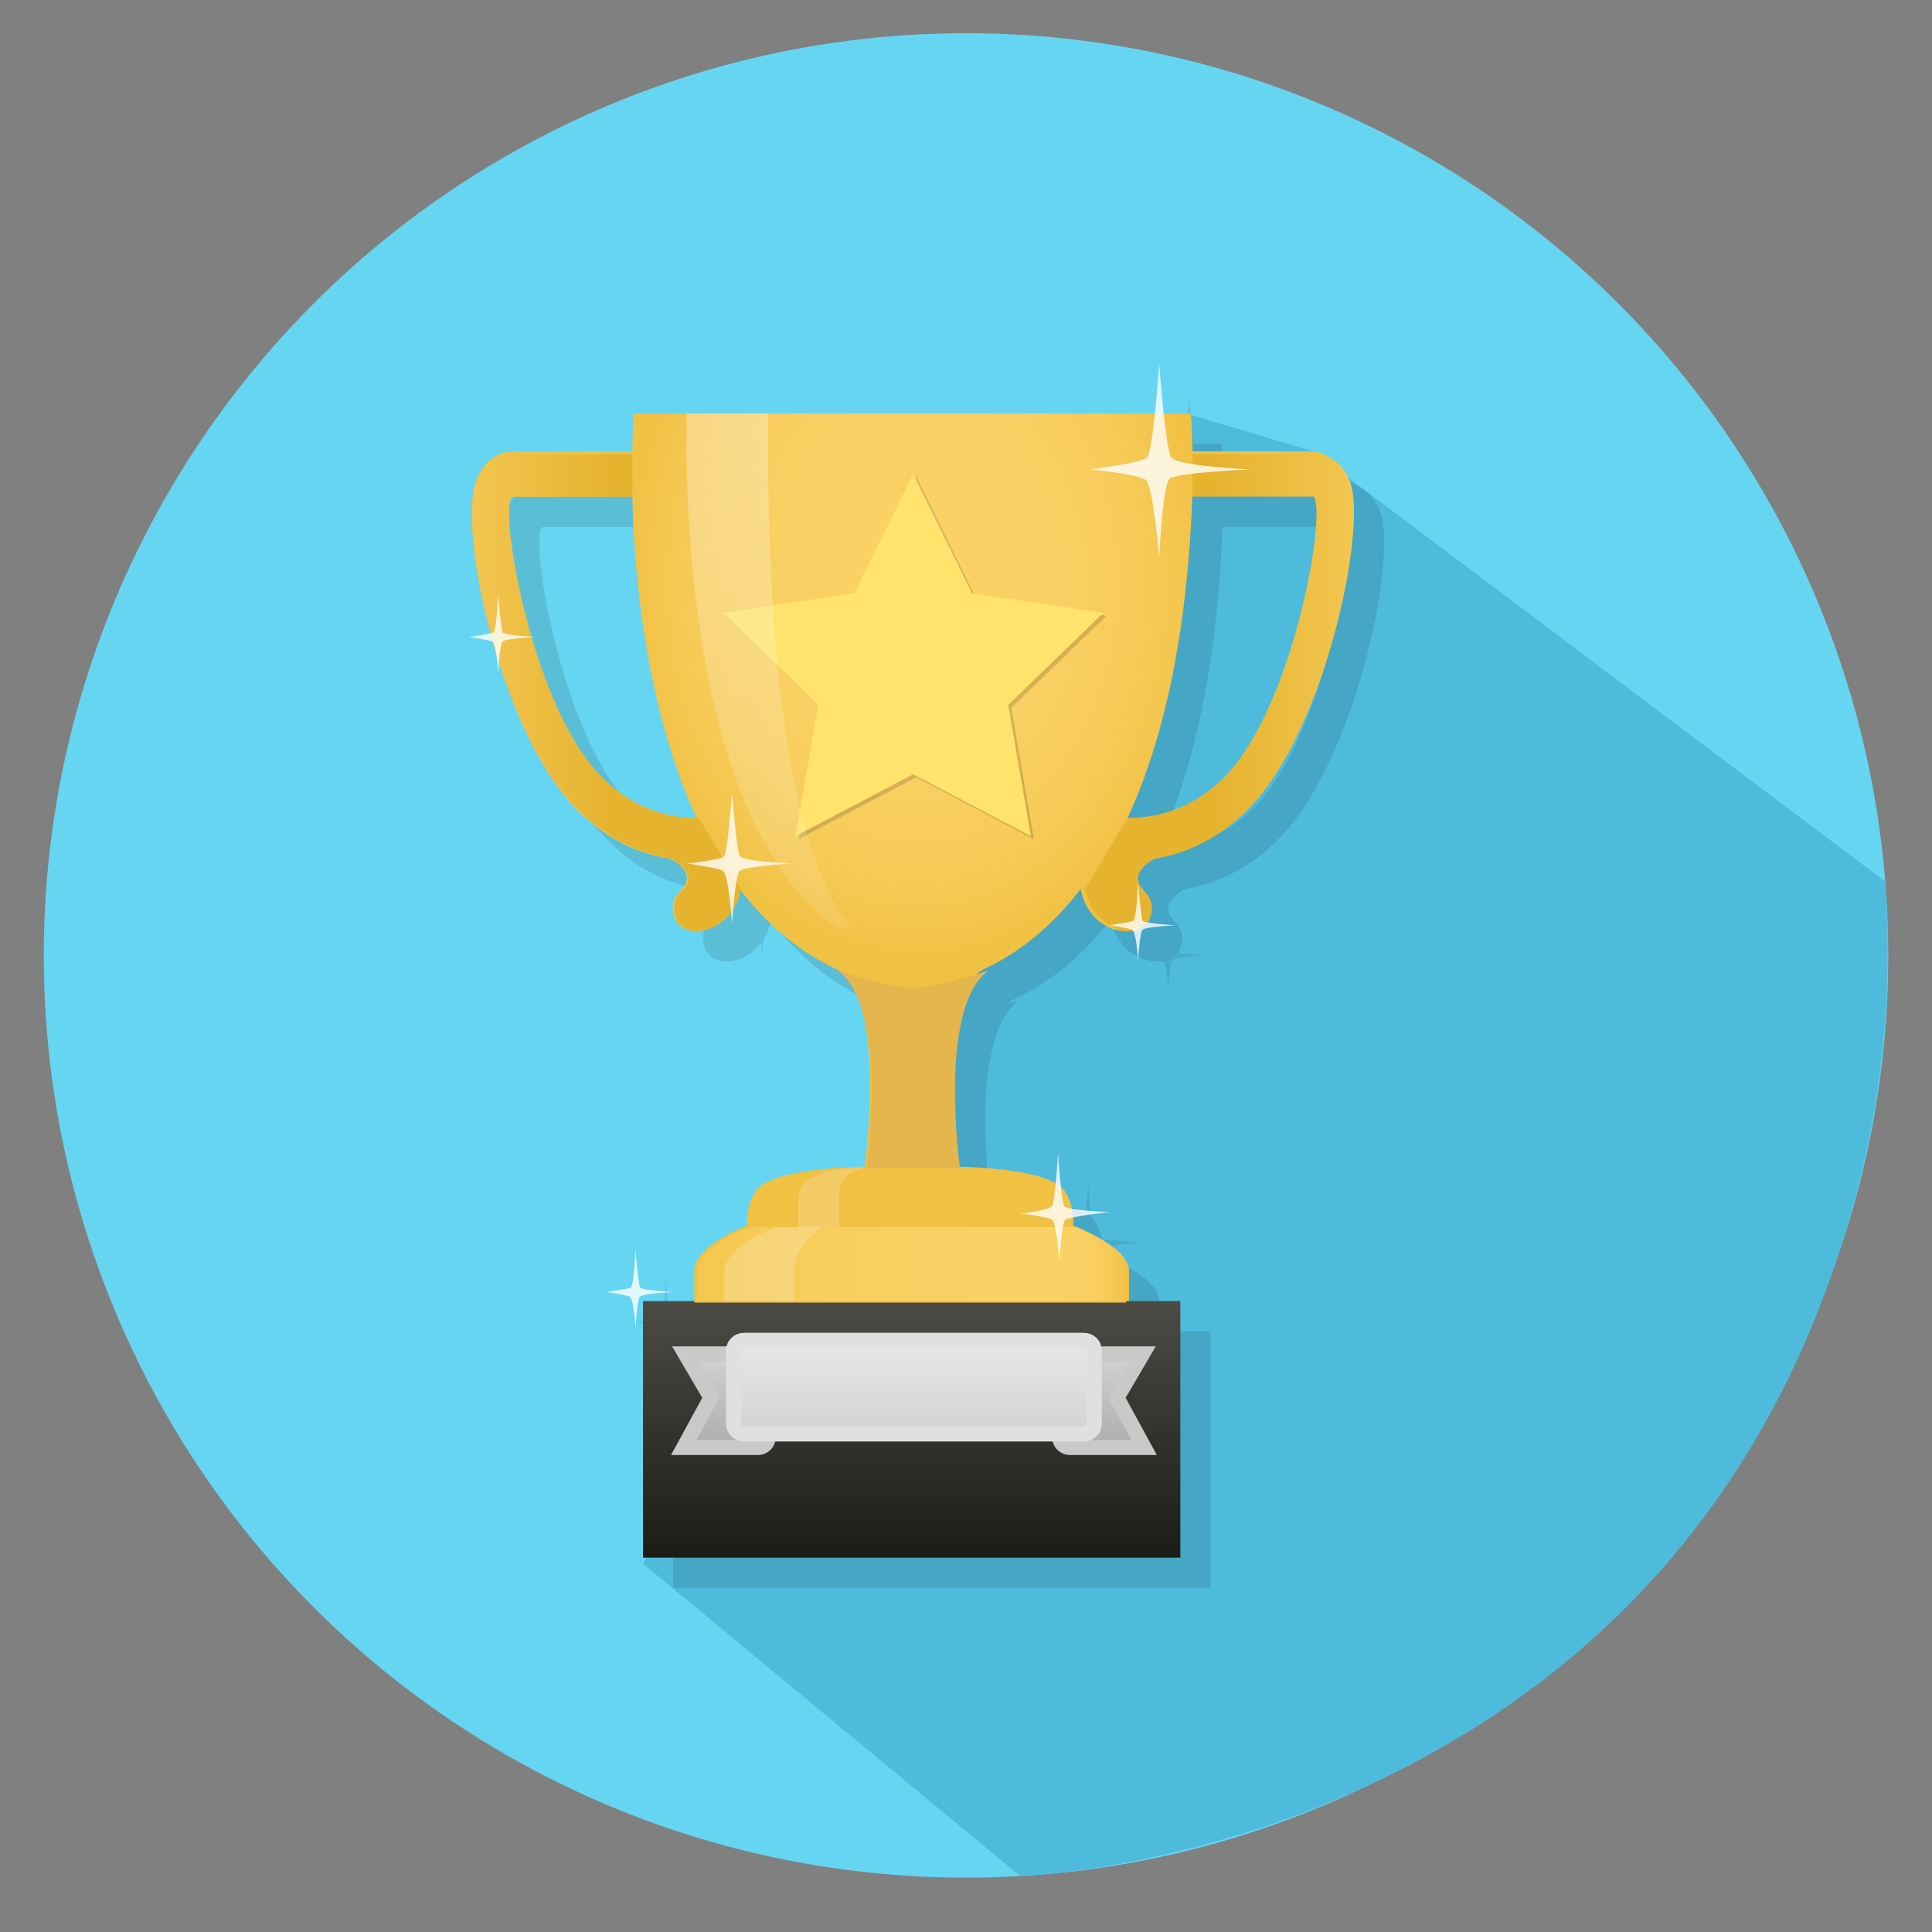
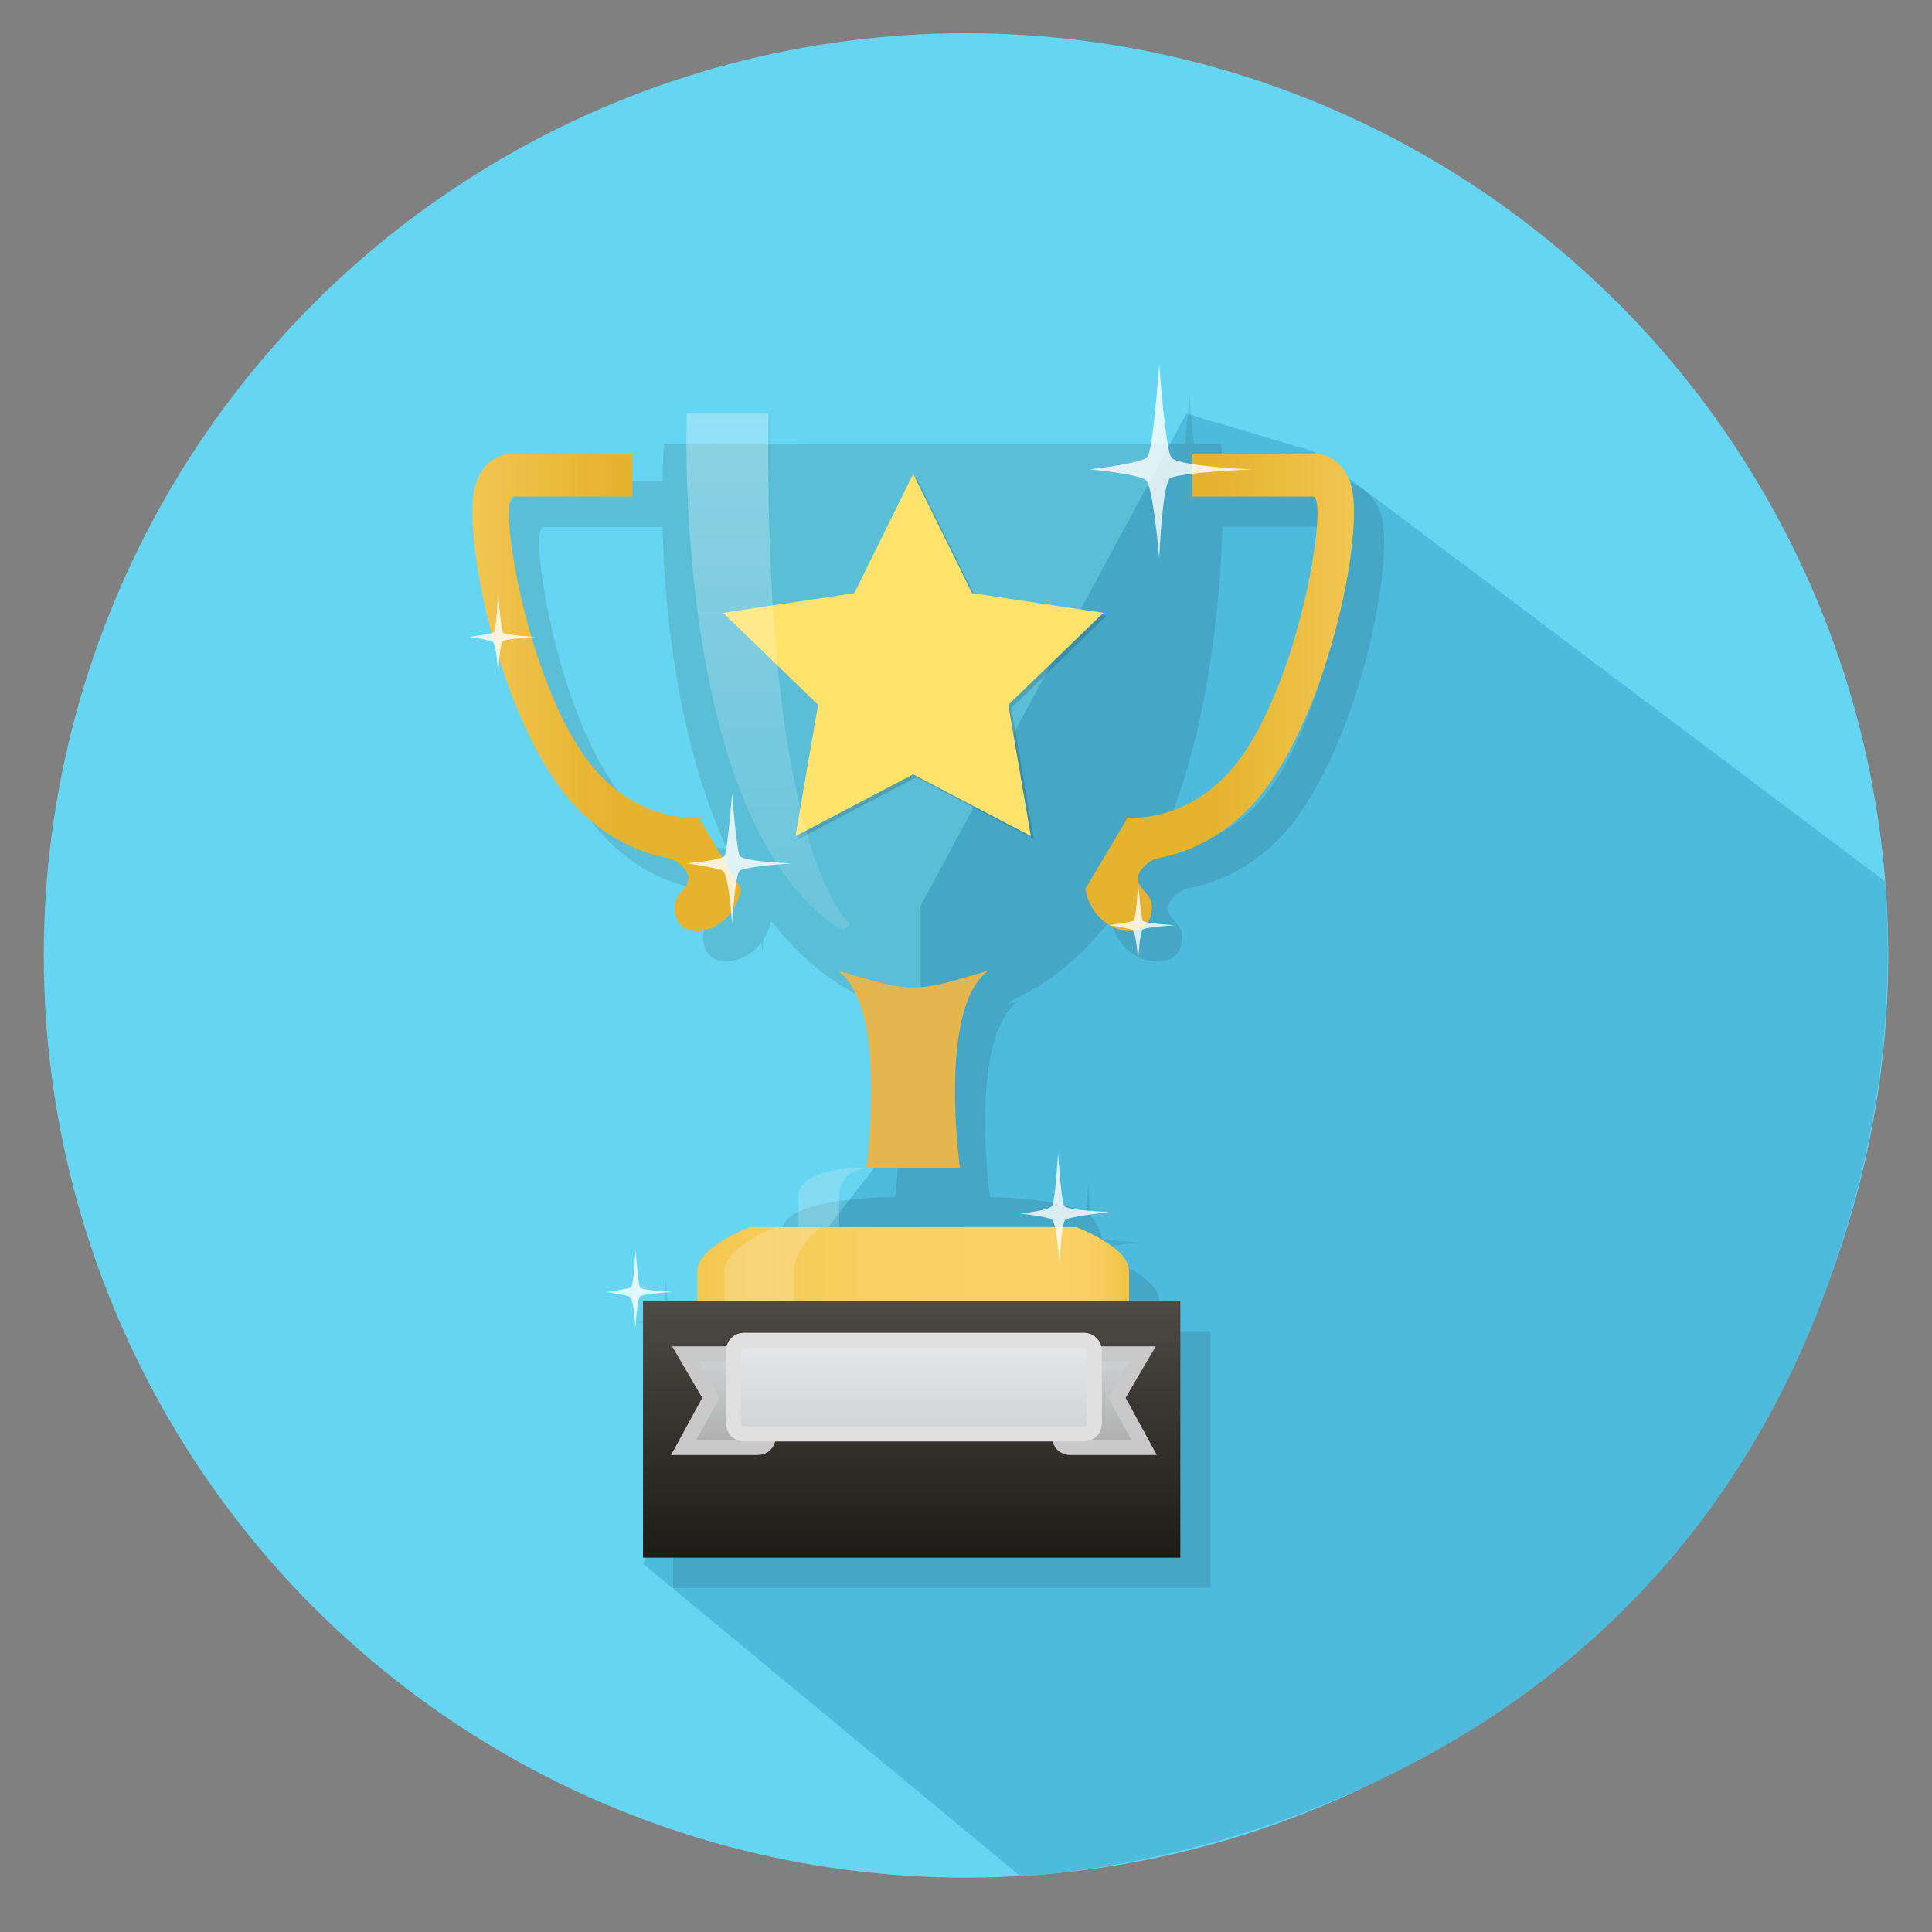
<svg xmlns="http://www.w3.org/2000/svg" version="1.1" id="Layer_1" x="0" y="0" viewBox="0 0 128 128" style="enable-background:new 0 0 128 128" xml:space="preserve">
  <rect x="0" y="0" width="128" height="128" fill="#808080" stroke="none" />
  <style>.st0{display:none}.st5{display:inline;fill:#f9f9f9}.st10{fill:#e6e6e5}.st11{fill:none}.st12{fill:#fff}.st13{fill:#cdcccc}.st14{fill:#56b3e5}.st18{stroke:#000;stroke-miterlimit:10}.st19,.st20,.st29,.st34{opacity:.8;enable-background:new}.st20,.st29,.st34{opacity:.2}.st29,.st34{opacity:.8;fill:#fff}.st34{opacity:.2;fill:#fcfcfc}</style>
  <circle cx="64" cy="63.3" r="61.1" style="fill:#66d5f2" />
  <path d="m42.6 103.6 25 20.7s40.8-1.3 54-40.6c2.4-7.1 4-15.5 3.3-25.3L87 29.9l-8.4-2.5L61 60v13.4L55.1 81l-4.2 6.7-8.3 15.9z" style="fill:#4ebbdd" />
  <g style="opacity:.11">
    <path d="M44.6 88.2h35.6v17H44.6z" />
    <path class="st18" d="M72.9 91.7h4.8L76 94.6l1.8 3.3H72.9c-.4 0-.7-.3-.7-.7v-4.8c0-.4.3-.7.7-.7zM52.9 92.4v4.8c0 .4-.3.7-.7.7H47.3l1.8-3.3-1.7-2.9h4.8c.4 0 .7.3.7.7z" />
-     <path class="st18" d="M51.3 90.8h22.5c.4 0 .7.3.7.7v4.8c0 .4-.3.7-.7.7H51.3c-.4 0-.7-.3-.7-.7v-4.8c0-.4.3-.7.7-.7z" />
    <path d="M91.3 34c-.4-1.3-1.4-2.1-2.5-2.1H81c0-1.6-.1-2.5-.1-2.5H44s-.1.9-.1 2.5H36c-1.1 0-2.1.8-2.5 2.1-1.1 3.3 1.6 16.2 6.5 21.4 1.8 1.9 3.9 3.1 6.4 3.5.7.3 1.2.9 1.1 1.4-.1.8-1.3.9-.8 2.5.6 1.7 3.8.9 4.3-1.9 1.7 2.2 3.8 4.1 6.4 5.3 3.4 1.6 1.9 13.1 1.9 13.1S53 79.3 52 81c-.6 1-.5 2.2-.5 2.2s-3.5 1.3-3.5 3v2.1h28.6v-2.1c0-1.7-3.5-3-3.5-3s.1-1.2-.5-2.2c-.9-1.7-7.3-1.7-7.3-1.7s-1.4-11.5 1.9-13.1c2.6-1.2 4.7-3.1 6.4-5.3.5 2.8 3.7 3.6 4.3 1.9.5-1.5-.7-1.7-.8-2.5-.1-.5.5-1.1 1.1-1.4 2.4-.4 4.6-1.6 6.4-3.5 5.1-5.2 7.8-18.1 6.7-21.4zm-55.3.9h7.9c.1 5.5 1 14.3 4.3 21.4-2.6 0-4.8-1-6.6-2.9-4.5-5-6.7-18.5-5.6-18.5zm47.3 18.4c-1.8 1.9-4 2.9-6.6 2.9 3.3-7.1 4.1-15.8 4.3-21.4h7.9c1.2.1-1 13.6-5.6 18.5z" />
    <path d="M51.7 83.3s-3.5 1.3-3.5 2.9v2h28.6v-2c0-1.6-3.5-2.9-3.5-2.9H51.7zM91.5 34.1c-.4-1.3-1.4-2.1-2.5-2h-8v2.8h8c1.1 0-1 13.4-5.7 18.4-1.8 1.9-4 2.9-6.6 2.9l-2.8 4.7c.5 2.8 3.7 3.6 4.3 1.9.5-1.5-.7-1.7-.8-2.5-.1-.5.5-1.1 1.1-1.4 2.4-.4 4.6-1.6 6.4-3.5 4.9-5.2 7.6-18.1 6.6-21.3zM33.5 34.1c.4-1.3 1.4-2.1 2.5-2h7.9v2.8H36c-1.1 0 1 13.4 5.7 18.4 1.8 1.9 4 2.9 6.6 2.9l2.8 4.7c-.5 2.8-3.7 3.6-4.3 1.9-.5-1.5.7-1.7.8-2.5.1-.5-.5-1.1-1.1-1.4-2.4-.4-4.6-1.6-6.4-3.5-4.9-5.2-7.6-18.1-6.6-21.3z" />
    <path class="st19" d="M79.5 33.7c-.5.5-.7 5.3-.7 5.3s-.4-4.9-.9-5.2c-.5-.4-3.7-.7-3.7-.7s3.4-.4 3.8-.8c.4-.4.8-6.2.8-6.2s.4 5.6.8 6.2c.4.6 5.3.8 5.3.8s-4.8.2-5.4.6zM51 59.7c-.3.3-.5 3.5-.5 3.5s-.2-3.2-.6-3.5c-.3-.2-2.4-.5-2.4-.5s2.3-.2 2.5-.5c.2-.3.5-4.1.5-4.1s.3 3.7.5 4.1c.3.4 3.5.5 3.5.5s-3.2.2-3.5.5zM72.6 82.8c-.3.2-.4 2.9-.4 2.9s-.2-2.7-.5-2.9c-.3-.2-2.1-.4-2.1-.4s1.9-.2 2.1-.5c.2-.2.4-3.5.4-3.5s.2 3.1.4 3.5c.2.3 3 .4 3 .4s-2.6.3-2.9.5zM44.4 87.9c-.2.2-.3 2.1-.3 2.1s-.1-2-.4-2.1c-.2-.1-1.5-.3-1.5-.3s1.4-.2 1.6-.3c.2-.2.3-2.5.3-2.5s.2 2.3.3 2.5c.2.2 2.2.3 2.2.3s-2 .1-2.2.3z" />
-     <path d="m62.7 33.6 3.9 7.9 8.7 1.3-6.3 6.1 1.5 8.7-7.8-4.1-7.8 4.1 1.5-8.7-6.3-6.1 8.7-1.3z" />
    <path d="m62.5 33.4 3.9 7.9 8.7 1.3-6.3 6.1 1.5 8.7-7.8-4.1-7.8 4.1 1.5-8.7-6.3-6.1 8.7-1.3z" />
    <path d="M52.9 29.4h-5.4s-1 25.9 9.6 33.8c1 .7 1.2 0 1.2 0s-5.7-4.4-5.4-33.8zM65.6 79.4s-1.5-10.7 1.9-13.1c-5 1.5-5 1.5-10 0 3.4 2.4 1.9 13.1 1.9 13.1h6.2z" />
    <path class="st20" d="M53.4 83.3S50 84.6 50 86.2v2h4.6v-2c0-1.6 1.8-2.9 1.8-2.9h-3zM58.3 79.4s-3.4.2-3.4 1.8v2.1h2.7v-2.1c0-1.7 1.8-1.8 1.8-1.8h-1.1z" />
-     <path class="st19" d="M77.7 63.6c-.2.2-.3 2.1-.3 2.1s-.1-2-.4-2.1c-.2-.1-1.5-.3-1.5-.3s1.4-.2 1.6-.3c.2-.2.3-2.5.3-2.5s.2 2.3.3 2.5c.2.2 2.2.3 2.2.3s-2 .1-2.2.3zM35.3 44.5c-.2.2-.3 2.1-.3 2.1s-.1-2-.4-2.1c-.2-.1-1.5-.3-1.5-.3s1.4-.2 1.6-.3c.2-.2.3-2.5.3-2.5s.2 2.3.3 2.5c.2.2 2.2.3 2.2.3s-2 .1-2.2.3z" />
  </g>
  <g id="Layer_2_9_">
    <linearGradient id="SVGID_1_" gradientUnits="userSpaceOnUse" x1="-503.561" y1="1338.771" x2="-503.561" y2="1355.769" gradientTransform="matrix(1 0 0 -1 564 1442)">
      <stop offset="0" style="stop-color:#1c1b17" />
      <stop offset="1" style="stop-color:#4c4b45" />
    </linearGradient>
    <path style="fill:url(#SVGID_1_)" d="M42.6 86.2h35.6v17H42.6z" />
    <linearGradient id="SVGID_2_" gradientUnits="userSpaceOnUse" x1="-491.005" y1="1346.119" x2="-491.005" y2="1352.316" gradientTransform="matrix(1 0 0 -1 564 1442)">
      <stop offset="0" style="stop-color:#adadad" />
      <stop offset="1" style="stop-color:#d1d3d4" />
    </linearGradient>
    <path d="M70.9 89.7h4.8L74 92.6l1.8 3.3H70.9c-.4 0-.7-.3-.7-.7v-4.8c0-.4.3-.7.7-.7z" style="fill:url(#SVGID_2_);stroke:#c9c9c9;stroke-miterlimit:10" />
    <linearGradient id="SVGID_3_" gradientUnits="userSpaceOnUse" x1="-515.94" y1="1346.119" x2="-515.94" y2="1352.316" gradientTransform="matrix(1 0 0 -1 564 1442)">
      <stop offset="0" style="stop-color:#adadad" />
      <stop offset="1" style="stop-color:#d1d3d4" />
    </linearGradient>
    <path d="M50.9 90.4v4.8c0 .4-.3.7-.7.7H45.3l1.8-3.3-1.7-2.9h4.8c.4 0 .7.3.7.7z" style="fill:url(#SVGID_3_);stroke:#c9c9c9;stroke-miterlimit:10" />
    <linearGradient id="SVGID_4_" gradientUnits="userSpaceOnUse" x1="-503.472" y1="1353.202" x2="-503.472" y2="1347.004" gradientTransform="matrix(1 0 0 -1 564 1442)">
      <stop offset="0" style="stop-color:#e6e7e8" />
      <stop offset="1" style="stop-color:#d1d3d4" />
    </linearGradient>
    <path d="M49.3 88.8h22.5c.4 0 .7.3.7.7v4.8c0 .4-.3.7-.7.7H49.3c-.4 0-.7-.3-.7-.7v-4.8c0-.4.3-.7.7-.7z" style="fill:url(#SVGID_4_);stroke:#e0e0e0;stroke-miterlimit:10" />
  </g>
  <g id="Layer_5_10_">
    <radialGradient id="SVGID_5_" cx="-503.247" cy="1199.28" r="19.259" gradientTransform="matrix(1 0 0 -1.295 564 1591.716)" gradientUnits="userSpaceOnUse">
      <stop offset="0" style="stop-color:#fad165" />
      <stop offset=".489" style="stop-color:#f9d063" />
      <stop offset=".722" style="stop-color:#f7cc5b" />
      <stop offset=".899" style="stop-color:#f4c64e" />
      <stop offset="1" style="stop-color:#f1c143" />
    </radialGradient>
-     <path d="M89.3 32c-.4-1.3-1.4-2.1-2.5-2.1H79c0-1.6-.1-2.5-.1-2.5H42s-.1.9-.1 2.5H34c-1.1 0-2.1.8-2.5 2.1-1.1 3.3 1.6 16.2 6.5 21.4 1.8 1.9 3.9 3.1 6.4 3.5.7.3 1.2.9 1.1 1.4-.1.8-1.3.9-.8 2.5.6 1.7 3.8.9 4.3-1.9 1.7 2.2 3.8 4.1 6.4 5.3 3.4 1.6 1.9 13.1 1.9 13.1S51 77.3 50 79c-.6 1-.5 2.2-.5 2.2s-3.5 1.3-3.5 3v2.1h28.6v-2.1c0-1.7-3.5-3-3.5-3s.1-1.2-.5-2.2c-.9-1.7-7.3-1.7-7.3-1.7s-1.4-11.5 1.9-13.1c2.6-1.2 4.7-3.1 6.4-5.3.5 2.8 3.7 3.6 4.3 1.9.5-1.5-.7-1.7-.8-2.5-.1-.5.5-1.1 1.1-1.4 2.4-.4 4.6-1.6 6.4-3.5 5.1-5.2 7.8-18.1 6.7-21.4zm-55.3.9h7.9c.1 5.5 1 14.3 4.3 21.4-2.6 0-4.8-1-6.6-2.9-4.5-5-6.7-18.5-5.6-18.5zm47.3 18.4c-1.8 1.9-4 2.9-6.6 2.9 3.3-7.1 4.1-15.8 4.3-21.4h7.9c1.2.1-1 13.6-5.6 18.5z" style="fill:url(#SVGID_5_)" />
    <linearGradient id="SVGID_6_" gradientUnits="userSpaceOnUse" x1="-517.815" y1="1358.248" x2="-489.307" y2="1358.248" gradientTransform="matrix(1 0 0 -1 564 1442)">
      <stop offset="0" style="stop-color:#f4c74f" />
      <stop offset=".154" style="stop-color:#f6cb58" />
      <stop offset=".444" style="stop-color:#f9d062" />
      <stop offset=".805" style="stop-color:#fad165" />
      <stop offset=".9" style="stop-color:#f9d063" />
      <stop offset=".946" style="stop-color:#f7cc5b" />
      <stop offset=".98" style="stop-color:#f4c64e" />
      <stop offset="1" style="stop-color:#f1c143" />
    </linearGradient>
    <path d="M49.7 81.3s-3.5 1.3-3.5 2.9v2h28.6v-2c0-1.6-3.5-2.9-3.5-2.9H49.7z" style="fill:url(#SVGID_6_)" />
    <linearGradient id="SVGID_7_" gradientUnits="userSpaceOnUse" x1="-468.638" y1="1396.11" x2="-483.532" y2="1396.11" gradientTransform="matrix(1 0 0 -1 564 1442)">
      <stop offset="0" style="stop-color:#fad165" />
      <stop offset="1" style="stop-color:#e6b32f" />
    </linearGradient>
    <path d="M89.5 32.1c-.4-1.3-1.4-2.1-2.5-2h-8v2.8h8c1.1 0-1 13.4-5.7 18.4-1.8 1.9-4 2.9-6.6 2.9l-2.8 4.7c.5 2.8 3.7 3.6 4.3 1.9.5-1.5-.7-1.7-.8-2.5-.1-.5.5-1.1 1.1-1.4 2.4-.4 4.6-1.6 6.4-3.5 4.9-5.2 7.6-18.1 6.6-21.3z" style="fill:url(#SVGID_7_)" />
    <linearGradient id="SVGID_8_" gradientUnits="userSpaceOnUse" x1="-569.785" y1="1396.11" x2="-584.68" y2="1396.11" gradientTransform="rotate(180 -272.084 721)">
      <stop offset="0" style="stop-color:#fad165" />
      <stop offset="1" style="stop-color:#e6b32f" />
    </linearGradient>
    <path d="M31.5 32.1c.4-1.3 1.4-2.1 2.5-2h7.9v2.8H34c-1.1 0 1 13.4 5.7 18.4 1.8 1.9 4 2.9 6.6 2.9l2.8 4.7c-.5 2.8-3.7 3.6-4.3 1.9-.5-1.5.7-1.7.8-2.5.1-.5-.5-1.1-1.1-1.4-2.4-.4-4.6-1.6-6.4-3.5-4.9-5.2-7.6-18.1-6.6-21.3z" style="fill:url(#SVGID_8_)" />
    <path class="st29" d="M77.5 31.7c-.5.5-.7 5.3-.7 5.3s-.4-4.9-.9-5.2c-.5-.4-3.7-.7-3.7-.7s3.4-.4 3.8-.8c.4-.4.8-6.2.8-6.2s.4 5.6.8 6.2c.4.6 5.3.8 5.3.8s-4.8.2-5.4.6zM49 57.7c-.3.3-.5 3.5-.5 3.5s-.2-3.2-.6-3.5c-.3-.2-2.4-.5-2.4-.5s2.3-.2 2.5-.5c.2-.3.5-4.1.5-4.1s.3 3.7.5 4.1c.3.4 3.5.5 3.5.5s-3.2.2-3.5.5zM70.6 80.8c-.3.2-.4 2.9-.4 2.9s-.2-2.7-.5-2.9c-.3-.2-2.1-.4-2.1-.4s1.9-.2 2.1-.5c.2-.2.4-3.5.4-3.5s.2 3.1.4 3.5c.2.3 3 .4 3 .4s-2.6.3-2.9.5zM42.4 85.9c-.2.2-.3 2.1-.3 2.1s-.1-2-.4-2.1c-.2-.1-1.5-.3-1.5-.3s1.4-.2 1.6-.3c.2-.2.3-2.5.3-2.5s.2 2.3.3 2.5c.2.2 2.2.3 2.2.3s-2 .1-2.2.3z" />
    <path d="m60.7 31.6 3.9 7.9 8.7 1.3-6.3 6.1 1.5 8.7-7.8-4.1-7.8 4.1 1.5-8.7-6.3-6.1 8.7-1.3z" style="opacity:.15" />
    <path style="fill:#ffe36c" d="m60.5 31.4 3.9 7.9 8.7 1.3-6.3 6.1 1.5 8.7-7.8-4.1-7.8 4.1 1.5-8.7-6.3-6.1 8.7-1.3z" />
    <linearGradient id="SVGID_9_" gradientUnits="userSpaceOnUse" x1="-513.059" y1="1380.468" x2="-513.059" y2="1414.557" gradientTransform="matrix(1 0 0 -1 564 1442)">
      <stop offset="0" style="stop-color:#fff;stop-opacity:.1" />
      <stop offset=".853" style="stop-color:#fff;stop-opacity:.271" />
      <stop offset="1" style="stop-color:#fff;stop-opacity:.3" />
    </linearGradient>
    <path d="M50.9 27.4h-5.4s-1 25.9 9.6 33.8c1 .7 1.2 0 1.2 0s-5.7-4.4-5.4-33.8z" style="fill:url(#SVGID_9_)" />
    <path d="M63.6 77.4s-1.5-10.7 1.9-13.1c-5 1.5-5 1.5-10 0 3.4 2.4 1.9 13.1 1.9 13.1h6.2z" style="fill:#e5b64e" />
    <path class="st34" d="M51.4 81.3S48 82.6 48 84.2v2h4.6v-2c0-1.6 1.8-2.9 1.8-2.9h-3zM56.3 77.4s-3.4.2-3.4 1.8v2.1h2.7v-2.1c0-1.7 1.8-1.8 1.8-1.8h-1.1z" />
    <path class="st29" d="M75.7 61.6c-.2.2-.3 2.1-.3 2.1s-.1-2-.4-2.1c-.2-.1-1.5-.3-1.5-.3s1.4-.2 1.6-.3c.2-.2.3-2.5.3-2.5s.2 2.3.3 2.5c.2.2 2.2.3 2.2.3s-2 .1-2.2.3zM33.3 42.5c-.2.2-.3 2.1-.3 2.1s-.1-2-.4-2.1c-.2-.1-1.5-.3-1.5-.3s1.4-.2 1.6-.3c.2-.2.3-2.5.3-2.5s.2 2.3.3 2.5c.2.2 2.2.3 2.2.3s-2 .1-2.2.3z" />
  </g>
</svg>